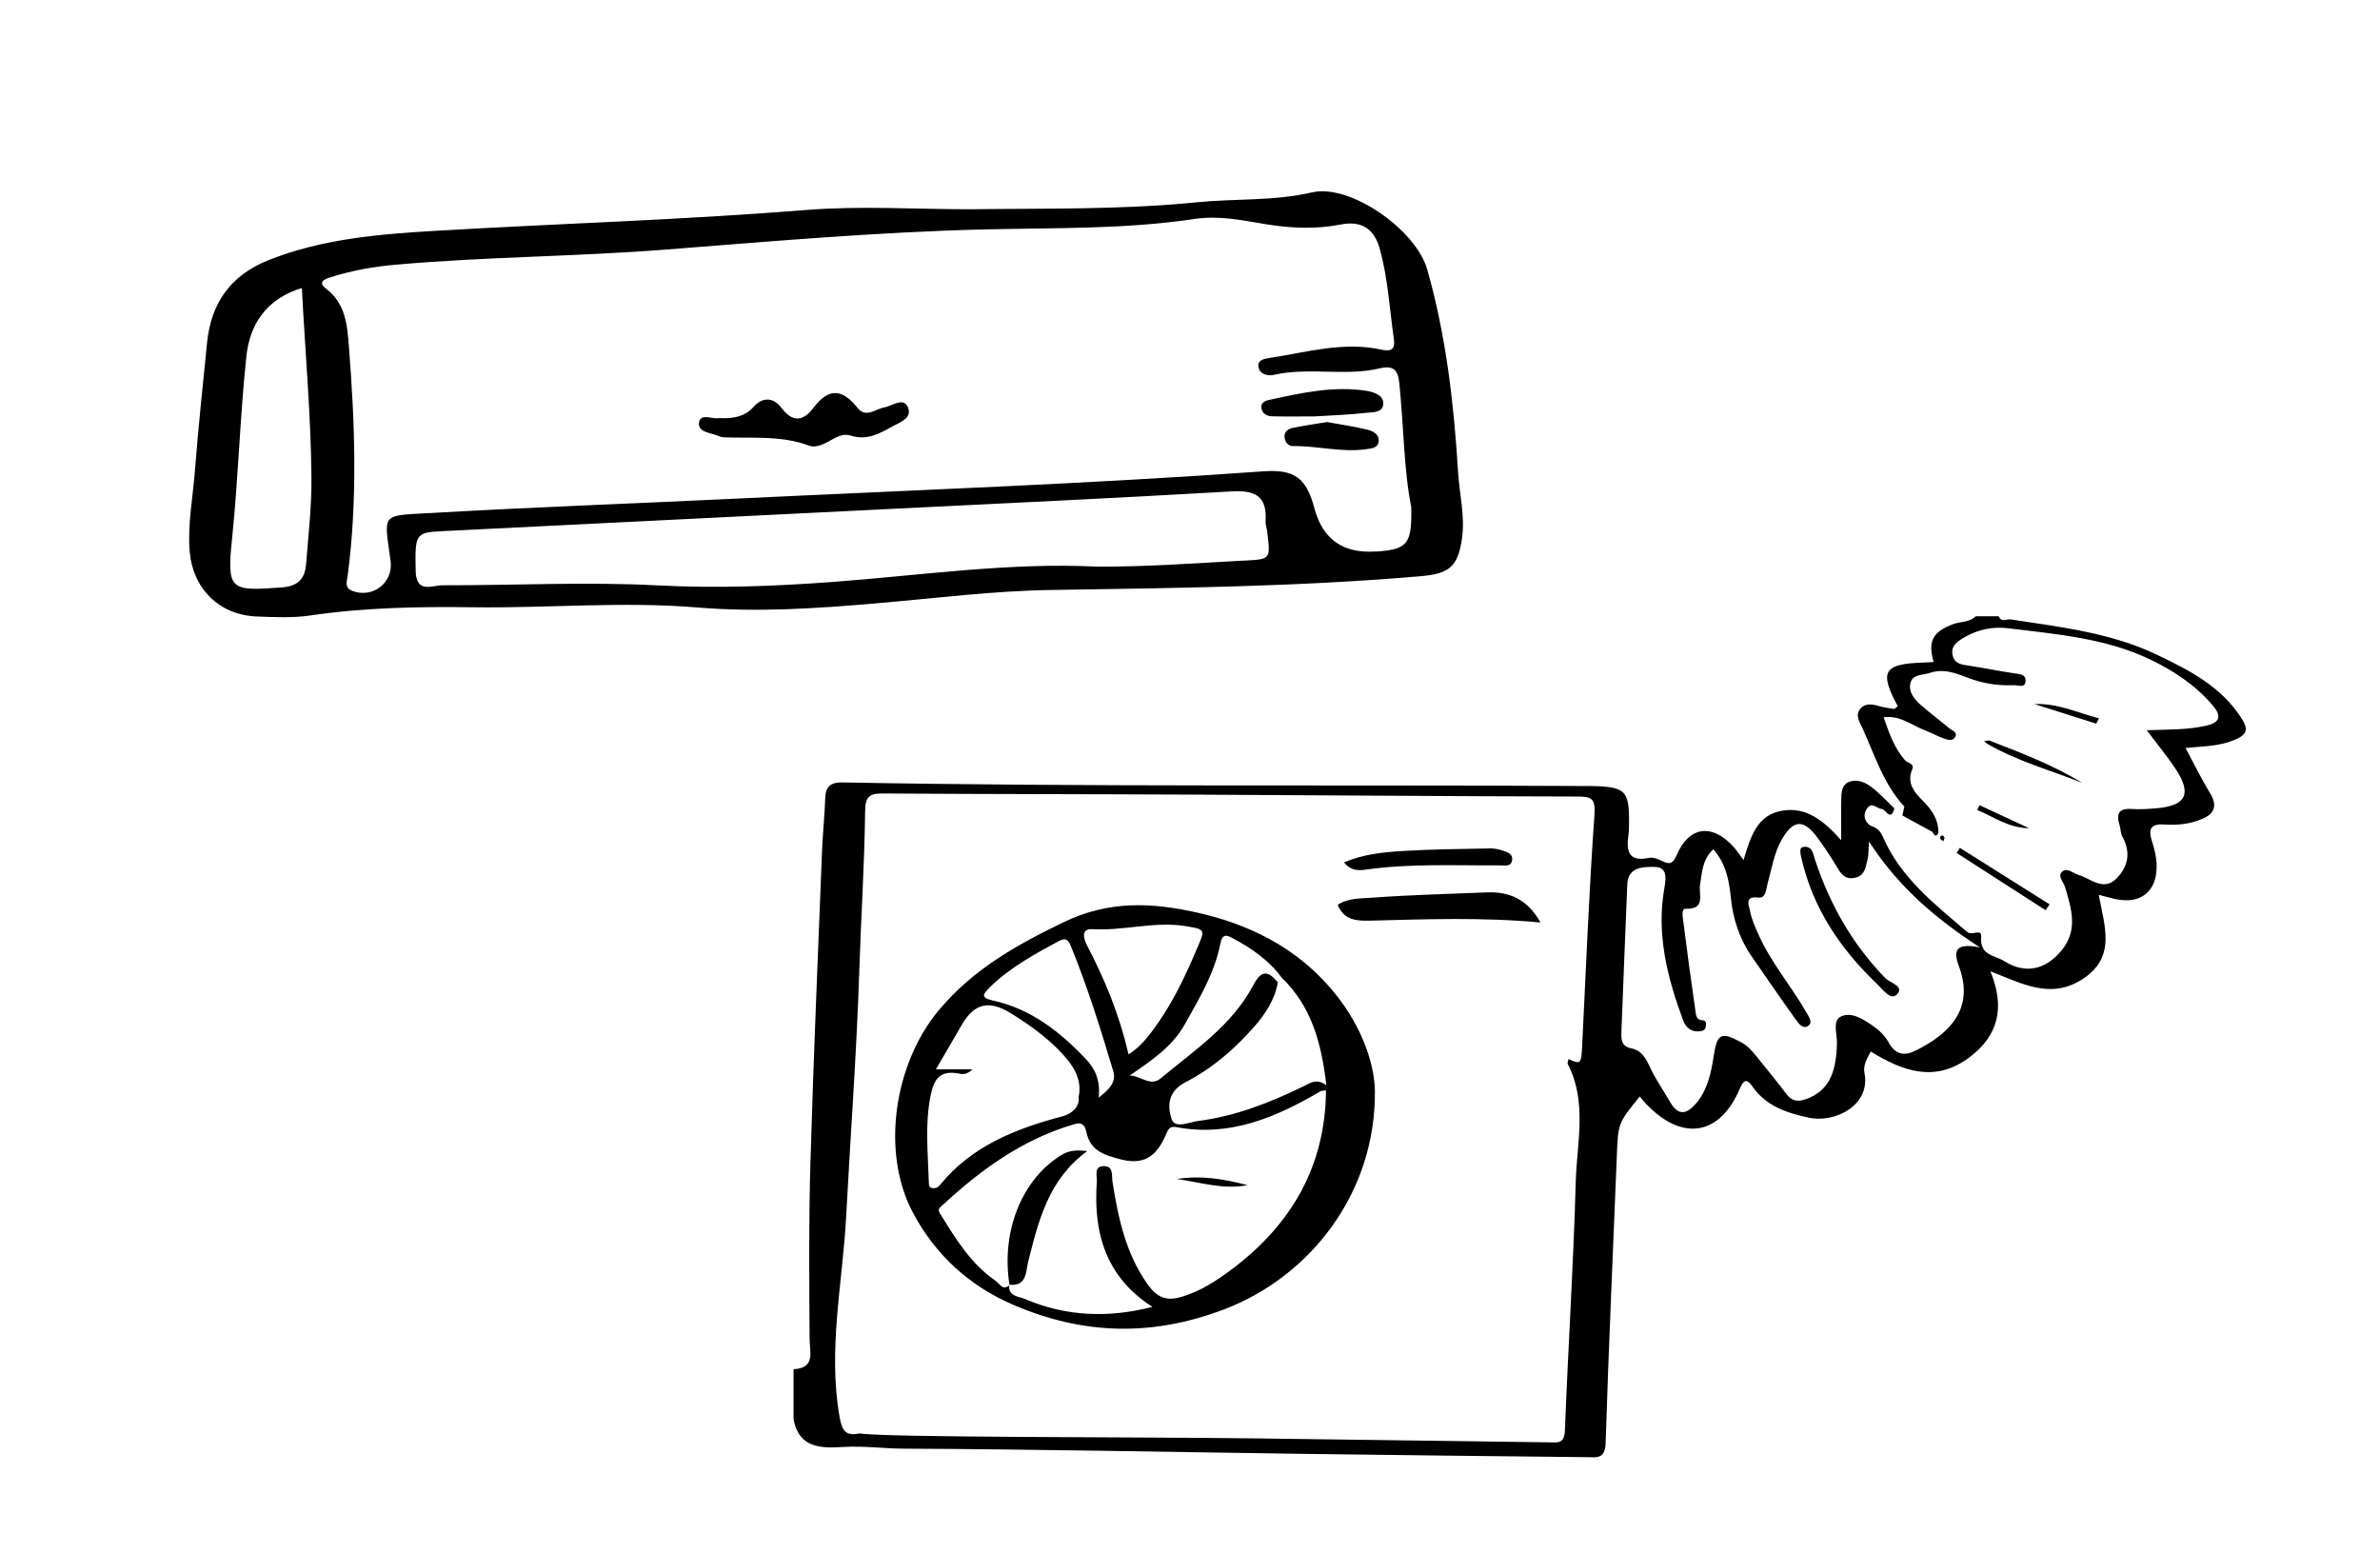
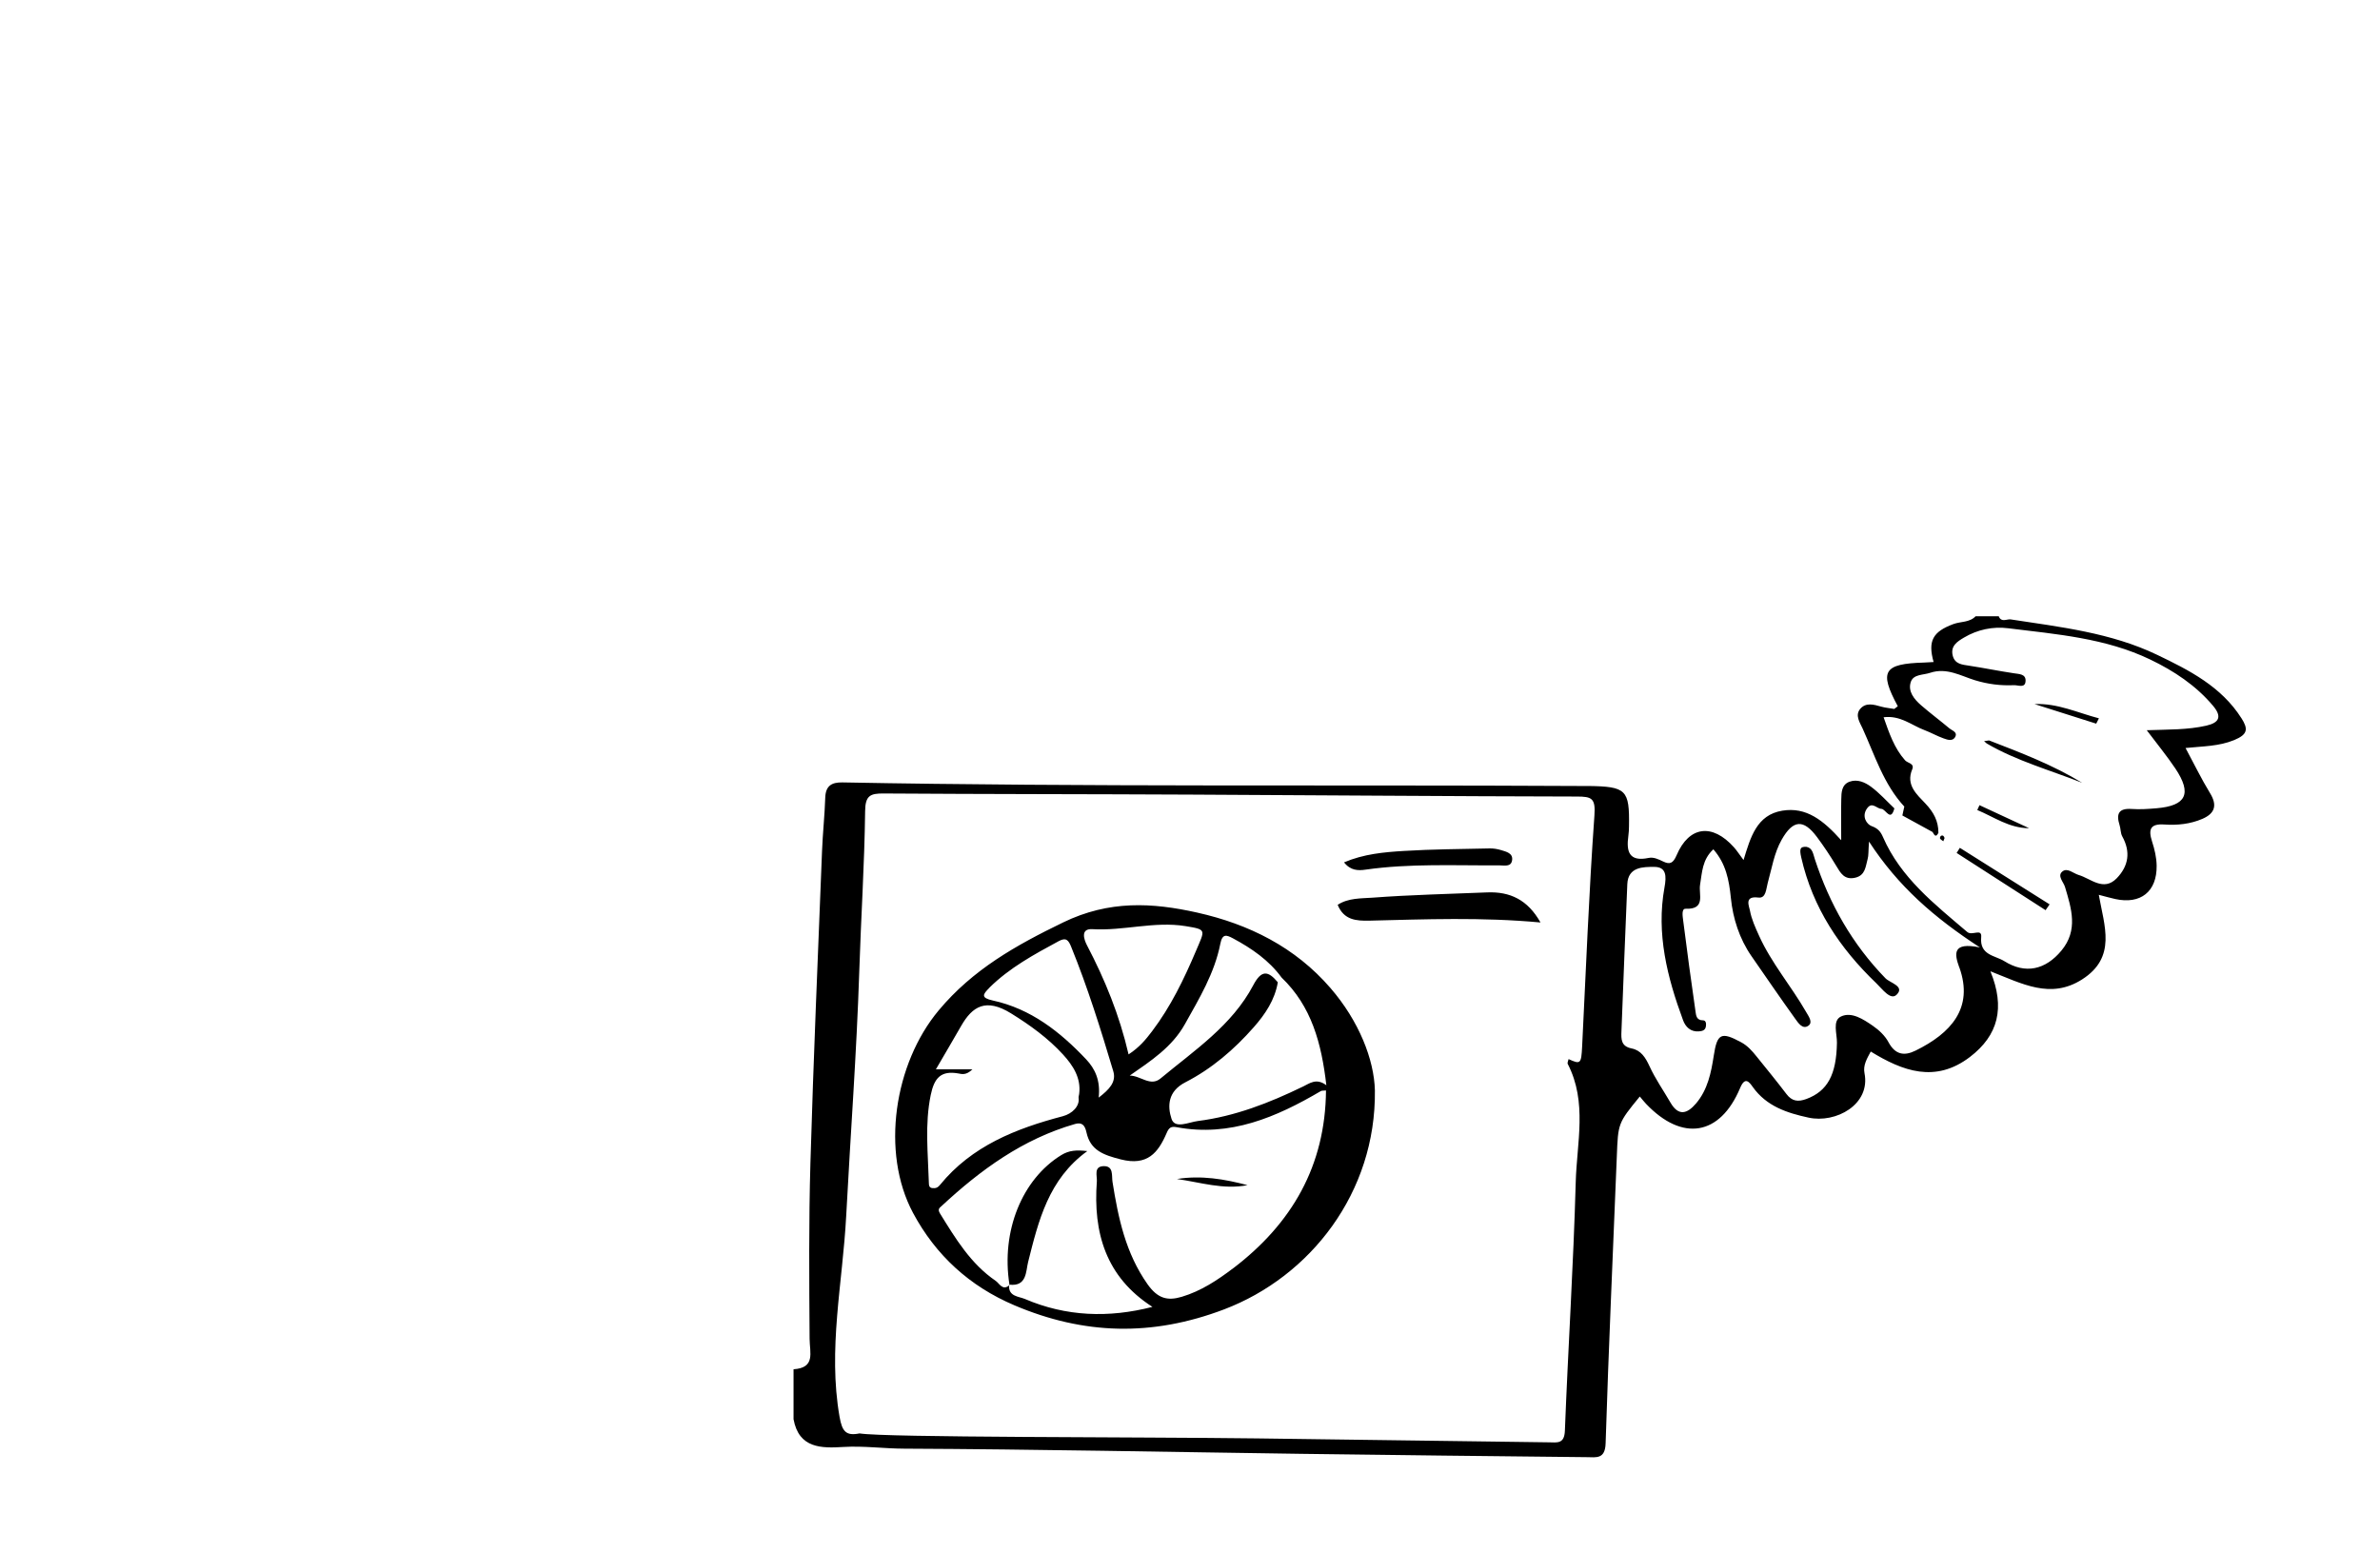
<svg xmlns="http://www.w3.org/2000/svg" id="b" width="406" height="265" viewBox="0 0 406 265">
-   <path d="m248.73,80.5c-.71-11.66-2.05-23.25-5.26-34.54-1.94-6.81-13.16-14.65-19.65-13.15-6.57,1.52-13.2,1.03-19.78,1.7-12.83,1.29-25.75,1.01-38.65,1.18-9.32,0-18.7-.62-27.96.13-21,1.69-42.04,2.3-63.05,3.54-9.65.57-19.36,1.35-28.53,4.99-6.52,2.58-9.85,7.34-10.53,14.11-.73,7.31-1.51,14.62-2.08,21.95-.35,4.54-1.26,9.04-.88,13.65.52,6.29,5,10.82,11.39,11.08,3.06.12,6.18.28,9.18-.17,9.24-1.36,18.54-1.53,27.82-1.4,12.76.17,25.51-1.03,38.27.04,10.2.85,20.39.16,30.56-.72,9.92-.85,19.84-2.12,29.77-2.27,21.06-.33,42.12-.54,63.12-2.36,4.8-.42,6.24-1.67,6.92-6.38.56-3.84-.43-7.58-.66-11.37Zm-196.51,15.7c-.2,2.58-1.45,3.78-4.12,3.98-8.87.67-9.42.52-8.51-8.35,1.07-10.35,1.34-20.74,2.44-31.07.57-5.38,3.36-9.78,9.46-11.64.58,11.03,1.54,21.63,1.64,32.28.05,4.97-.53,9.87-.91,14.79Zm159.72-.58c-8.15.44-16.29,1.06-24.83,1.02-14.87-.75-29.93,1.48-45.06,2.61-9.9.74-19.82,1.11-29.81.59-12.21-.64-24.49,0-36.75-.02-1.8,0-4.51,1.48-4.58-2.48-.11-6.15-.07-6.52,4.31-6.74,25.35-1.26,50.7-2.51,76.04-3.77,19.61-.97,39.23-1.88,58.84-3.02,4.04-.24,6.06.83,5.8,5.04-.04.62.21,1.25.28,1.88.58,4.82.57,4.64-4.25,4.9Zm22.79-1.57q-8.37.59-10.49-7.31c-1.4-5.22-3.34-6.74-8.78-6.35-30.05,2.16-60.16,3.22-90.25,4.67-17.09.82-34.19,1.43-51.26,2.41-9.2.53-8.42-.18-7.32,8.25.48,3.67-3.05,6.36-6.49,5.07-1.42-.53-.97-1.58-.84-2.54,1.72-13.03,1.25-26.07.22-39.11-.29-3.71-.55-7.35-3.89-9.9-1.49-1.14-.29-1.63.74-1.95,3.66-1.16,7.43-1.83,11.26-2.16,15.27-1.34,30.62-1.37,45.89-2.56,18.08-1.41,36.13-3,54.27-3.44,12-.29,24.04,0,35.94-1.78,4.21-.63,8.05.2,12.03.86,4.3.71,8.62.93,12.96.08,3.42-.68,5.66.63,6.63,4.08,1.42,5.05,1.68,10.26,2.42,15.4.24,1.66-.26,2.27-2.13,1.86-6.42-1.41-12.66.42-18.92,1.4-.85.13-2.38.27-2.01,1.71.27,1.07,1.52,1.43,2.56,1.2,6-1.38,12.19.29,18.16-1.13,2.17-.52,3.04.25,3.26,2.39.77,7.44.78,14.95,2.05,21.27.14,6.37-.64,7.22-5.99,7.6Zm-79.88-24.64c.9,1.93-1.44,2.64-2.78,3.4-2.09,1.2-4.3,2.33-6.86,1.5-1.24-.4-2.23.07-3.24.64-1.24.69-2.72,1.52-3.97,1.05-4.77-1.79-9.7-1.21-14.58-1.42-.25-.01-.51-.08-.74-.18-1.32-.6-3.67-.62-3.44-2.32.23-1.69,2.35-.52,3.44-.78,2.29.14,4.4-.24,5.79-1.83,1.81-2.07,3.68-1.46,4.84.09,2.05,2.75,3.89,2.07,5.45,0,2.66-3.51,4.95-3.22,7.52,0,1.43,1.8,3.03.2,4.54-.07,1.39-.25,3.25-1.78,4.04-.09Zm81.12-.69c.07,1.72-1.8,1.56-2.93,1.69-3.04.34-6.1.44-8.82.61-2.63,0-4.93.04-7.22-.02-.78-.02-1.54-.35-1.78-1.2-.28-.99.47-1.42,1.22-1.58,5.48-1.19,10.96-2.44,16.62-1.57,1.22.19,2.85.69,2.91,2.06Zm-.79,6.56c-.1,1.13-1.24,1.2-2.06,1.32-4.2.62-8.34-.58-12.54-.52-.81.01-1.37-.65-1.45-1.5-.09-.92.58-1.43,1.33-1.59,1.98-.41,3.99-.69,5.93-1.01,2.37.43,4.64.76,6.85,1.3.92.23,2.06.73,1.95,1.99Z" stroke-width="0" />
-   <path d="m382.36,122.49c-3.43-5.4-8.89-8.18-14.36-10.8-7.89-3.79-16.54-4.75-25.07-6.06-.7-.02-1.56.54-1.97-.53h-3.94c-1.04,1.09-2.54.87-3.81,1.34-3.5,1.3-4.37,2.87-3.36,6.47-.55.03-1.09.07-1.63.09-6.92.2-7.7,1.48-4.48,7.45-.2.15-.4.31-.6.46-.74-.13-1.5-.19-2.22-.39-1.29-.37-2.65-.76-3.61.41-.89,1.09-.04,2.29.43,3.32,2.09,4.59,3.58,9.5,7.12,13.32l-.02.05c.25.44.57.89.25,1.2.32-.31,0-.77-.25-1.2-.11.49-.21.98-.32,1.46,1.72.94,3.43,1.88,5.15,2.82.28.44.53,1.08,1,.14,0-2-.8-3.5-2.23-5.01-1.41-1.5-3.37-3.13-2.24-5.81.44-1.03-.78-1.05-1.22-1.55-1.85-2.08-2.7-4.62-3.66-7.34,2.88-.36,4.77,1.37,6.94,2.18,1.12.42,2.16,1.02,3.28,1.42.68.25,1.61.57,2.02-.3.38-.79-.57-1.03-1.03-1.42-1.59-1.33-3.25-2.57-4.82-3.93-1.17-1.02-2.27-2.35-1.76-3.94.44-1.38,2.09-1.18,3.31-1.59,2.82-.94,5.23.52,7.62,1.26,2.26.69,4.42.95,6.69.85.7-.03,1.97.6,1.97-.8,0-1.11-1.08-1.09-1.98-1.23-2.55-.38-5.08-.9-7.63-1.29-1.22-.19-2.45-.26-2.82-1.73-.41-1.65.81-2.41,1.92-3.07,2.31-1.37,4.93-1.92,7.55-1.59,8.24,1.02,16.61,1.67,24.24,5.34,4.02,1.93,7.77,4.4,10.71,7.9,1.53,1.82,1.07,2.86-1.15,3.37-3.21.73-6.48.65-10.17.78,1.76,2.34,3.44,4.38,4.9,6.56,2.84,4.27,1.84,6.32-3.22,6.75-1.41.12-2.85.22-4.26.12-2.26-.15-2.65.88-2.05,2.77.2.62.15,1.35.45,1.9,1.47,2.65,1.08,5.07-.95,7.16-2.25,2.3-4.44.02-6.48-.57-.93-.27-1.93-1.3-2.79-.59-.91.75.2,1.77.46,2.64,1.1,3.7,2.28,7.35-.61,10.84-2.73,3.29-6.15,4.06-9.74,1.81-1.58-.99-4.24-.99-3.95-4.09.15-1.6-1.55-.18-2.38-.89-5.56-4.74-11.35-9.24-14.38-16.2-.39-.9-.85-1.47-1.94-1.86-.8-.29-1.73-1.61-.81-2.96.89-1.31,1.67,0,2.49.02.73.02,1.58,2.3,2.21-.08-1.31-1.24-2.53-2.61-3.97-3.68-1.02-.76-2.34-1.36-3.68-.87-1.36.5-1.39,1.84-1.41,3.03-.05,2.11-.01,4.23-.01,6.95-3.06-3.41-5.96-5.71-10.04-5.04-4.39.72-5.43,4.55-6.62,8.42-.73-.97-1.14-1.62-1.64-2.18-3.68-4.11-7.65-3.64-9.78,1.36-.6,1.4-1.16,1.61-2.29,1.07-.81-.39-1.63-.79-2.49-.61-3.35.7-3.82-1.11-3.45-3.76.08-.54.1-1.09.11-1.63.1-6.24-.46-6.79-6.92-6.88-.55,0-1.09,0-1.64,0-41.88-.23-83.75.18-125.63-.61-1.85-.03-2.85.59-2.92,2.59-.1,3.05-.43,6.08-.55,9.13-.69,17.72-1.47,35.44-1.98,53.17-.29,10-.21,20.01-.14,30.01.02,2.39,1.03,4.94-2.74,5.19v8.52c.92,4.99,4.76,4.96,8.51,4.73,3.47-.21,6.91.28,10.37.29,22.53.1,45.06.57,67.59.88,16.29.22,32.59.4,48.88.57,1.57.02,3.1.37,3.18-2.36.51-16.31,1.26-32.62,1.91-48.93.22-5.66.19-5.67,3.92-10.22.36.42.69.85,1.06,1.24,6.18,6.5,12.62,5.47,16.05-2.68.83-1.98,1.52-1.1,2.17-.18,2.34,3.29,5.85,4.43,9.51,5.22,4.64,1.01,10.62-2.22,9.54-7.6-.26-1.32.41-2.45,1.07-3.67,5.47,3.36,11.02,5.41,16.9.94,4.87-3.71,6.05-8.43,3.51-14.63,5.43,2.12,10.26,4.82,15.64,1.39,5.94-3.79,3.78-9.13,2.85-14.43,1.16.3,1.99.54,2.82.72,4.31.94,7.11-1.26,7.05-5.69-.02-1.39-.35-2.81-.79-4.15-.67-2.09-.26-3.04,2.14-2.87,2.19.15,4.39-.08,6.44-.96,2.12-.91,2.61-2.29,1.32-4.39-1.48-2.42-2.72-4.99-4.18-7.7,3.04-.31,5.68-.28,8.29-1.35,2.38-.98,2.4-1.92,1.23-3.76Zm-110.37,16.58c-.94,13.14-1.44,26.31-2.1,39.47-.15,2.9-.27,3.02-2.31,2.09-.06.3-.24.64-.14.83,3.37,6.52,1.54,13.45,1.36,20.17-.39,14.13-1.3,28.25-1.85,42.38-.09,2.29-1.3,2-2.76,1.98-16.61-.23-33.23-.46-49.84-.67-20.42-.26-63.4-.13-67.72-.85-2.33.47-2.97-.35-3.41-2.82-2.02-11.53.53-22.86,1.13-34.26.73-13.9,1.78-27.78,2.23-41.7.29-9.12.89-18.23,1-27.35.03-2.65.87-3.03,3.15-3.01,17.49.12,34.98.1,52.47.19,21.94.1,43.87.29,65.81.33,2.52,0,3.19.29,2.98,3.22Zm62.25,25.92c2.5,6.96-1.47,11.25-7.48,14.2-1.93.95-3.47.69-4.61-1.45-.59-1.1-1.62-2.07-2.67-2.79-1.61-1.11-3.62-2.44-5.42-1.59-1.51.71-.67,2.94-.7,4.49-.09,5.45-1.61,8.24-5.2,9.58-1.43.53-2.47.41-3.42-.85-1.65-2.17-3.38-4.28-5.09-6.4-.75-.93-1.52-1.82-2.63-2.42-3.41-1.84-4.09-1.51-4.67,2.27-.45,2.92-1.03,5.81-3.02,8.16-1.48,1.74-2.97,2.26-4.36-.13-1.2-2.07-2.59-4.05-3.58-6.21-.69-1.49-1.45-2.72-3.07-3.04-1.79-.36-1.78-1.56-1.72-2.93.34-8.36.63-16.73,1-25.09.13-2.98,2.75-2.94,4.59-2.94,2.08,0,2.11,1.56,1.75,3.52-1.43,7.85.47,15.32,3.17,22.63.41,1.12,1.28,2.03,2.73,1.9.58-.05,1.07-.18,1.17-.87.07-.46,0-1.01-.49-1.01-1.15,0-1.19-.87-1.29-1.54-.74-5.15-1.45-10.32-2.1-15.48-.08-.67-.33-2.03.41-2.01,3.5.13,2.2-2.45,2.47-4.08.35-2.11.36-4.3,2.27-6.06,2.13,2.45,2.67,5.16,2.99,8.33.34,3.41,1.44,6.91,3.51,9.89,2.48,3.57,4.93,7.16,7.47,10.69.51.71,1.26,1.88,2.25,1.17.8-.58.03-1.59-.4-2.34-2.54-4.42-5.91-8.32-8.02-12.99-.63-1.39-1.29-2.82-1.56-4.3-.14-.77-1.02-2.53,1.43-2.22,1.33.17,1.32-1.48,1.6-2.47.7-2.5,1.09-5.12,2.39-7.41,1.93-3.4,3.71-3.53,6.01-.45,1.17,1.57,2.26,3.21,3.27,4.89.76,1.27,1.41,2.47,3.24,2.06,1.77-.4,1.78-1.92,2.14-3.2.17-.6.11-1.26.23-2.97,4.98,7.66,11.11,12.96,18.92,18.06-4.76-.98-4.35,1.11-3.52,3.41Zm.09-20.39c5.1,3.21,10.21,6.42,15.31,9.64-.23.33-.46.66-.69.99l-15.17-9.76c.18-.29.36-.58.54-.86Zm4.98-18.32c5.44,2.1,10.88,4.18,15.89,7.23-5.46-2.16-11.17-3.72-16.29-6.71-.15-.13-.3-.27-.45-.4.28-.04.56-.08.85-.12,0,0,0,0,0,0Zm18.28-2.86c-3.51-1.11-7.02-2.23-10.53-3.34,3.95-.17,7.37,1.49,10.99,2.43-.15.3-.3.61-.46.91Zm-19.92,13.9c2.82,1.31,5.64,2.62,8.47,3.93-3.39,0-5.97-1.91-8.84-3.1.13-.28.25-.55.38-.83Zm-6.16,6.16c-.19-.15-.43-.27-.56-.46-.06-.08.04-.4.15-.46.36-.19.52.07.62.37-.07.18-.14.36-.21.54Zm-159.3,75.69s-.04.03-.07.05c0-.04,0-.07,0-.11l.07.07Zm32.05-63.52c-7.69-1.72-15.05-2.14-22.9,1.67-8.08,3.92-15.4,8.02-21.23,15-7.59,9.08-9.91,24.2-4.38,34.54,3.88,7.24,9.66,12.52,17.29,15.76,11.84,5.03,23.46,5.37,35.77.7,14.71-5.59,25.94-19.92,25.73-37.35-.13-5.24-2.7-11.82-7.58-17.46-6.02-6.97-13.91-10.89-22.71-12.86Zm-17.93,2.82c5.33.32,10.57-1.38,15.9-.52,3.67.6,3.33.59,1.79,4.23-2.06,4.85-4.31,9.5-7.49,13.7-1.05,1.38-2.14,2.73-4.01,3.95-1.55-6.69-4.03-12.76-7.1-18.62-.51-.97-1.14-2.86.91-2.74Zm-17.55,9.98c3.44-3.4,7.63-5.67,11.83-7.94,1.25-.68,1.66-.17,2.12.97,2.82,6.93,5.04,14.06,7.18,21.21.55,1.83-.65,3.1-2.49,4.51.33-2.92-.62-4.92-2.13-6.52-4.43-4.69-9.43-8.63-15.92-10.04-2.09-.46-1.74-1.03-.58-2.18Zm-9.73,34.18c-.57-.05-.59-.5-.6-.94-.14-4.98-.71-9.93.32-14.93.6-2.9,1.72-4.21,4.72-3.68.58.1,1.3.36,2.39-.7h-6.23c1.57-2.69,2.96-5.05,4.32-7.42,1.91-3.33,4.21-4.78,8.5-2.13,3.25,2.01,6.32,4.23,8.88,7.03,1.68,1.84,3.11,3.99,2.74,6.75-.03.22-.12.44-.09.65.2,1.38-1.05,2.68-2.72,3.12-7.98,2.1-15.5,5.06-20.92,11.7-.44.54-.79.6-1.31.55Zm51.34,13.65c-2.68,2.04-5.51,3.91-8.79,4.89-2.44.73-4.11.31-5.85-2.15-3.75-5.33-4.99-11.29-5.97-17.45-.17-1.04.24-2.76-1.56-2.68-1.68.07-1.04,1.67-1.11,2.59-.65,8.75,1.52,16.31,9.48,21.41-7.46,1.92-14.72,1.66-21.76-1.35-1-.43-2.83-.41-2.69-2.31-1.12.94-1.67-.36-2.29-.78-4.26-2.91-6.85-7.21-9.49-11.48-.48-.77-.04-.99.23-1.25,6.66-6.19,13.89-11.46,22.79-14.02,1.18-.34,1.69.18,1.96,1.44.67,3.07,2.92,3.85,5.86,4.6,4.53,1.15,6.36-1.12,7.82-4.51.37-.88.73-1.17,1.67-.99,9.15,1.71,17.03-1.69,24.64-6.16.15-.09.38-.05.87-.1-.11,12.86-5.82,22.69-15.81,30.31Zm11.83-30.94c-5.69,2.76-11.55,5.05-17.88,5.85-1.56.2-3.91,1.39-4.49-.36-.72-2.18-.64-4.71,2.37-6.25,4.48-2.3,8.32-5.59,11.66-9.39,1.96-2.23,3.59-4.65,4.1-7.66-1.66-1.99-2.79-2.15-4.19.5-3.62,6.86-10.03,11.1-15.81,15.9-1.74,1.45-3.4-.48-5.26-.49,3.6-2.5,7.21-4.84,9.41-8.77,2.45-4.38,5.06-8.7,6.04-13.69.35-1.8,1.06-1.53,2.17-.94,3.18,1.71,6.12,3.72,8.29,6.69,5.1,4.89,6.8,11.18,7.63,18.36-1.72-1.28-2.83-.33-4.03.25Zm40.57-28.01c-10.05-.93-19.63-.54-29.19-.31-2.26.05-4.35-.1-5.41-2.7,1.8-1.18,3.98-1.08,5.93-1.22,6.51-.49,13.05-.63,19.57-.9,3.89-.16,6.92,1.25,9.1,5.13Zm-33.52-10.25c3.38-1.44,6.81-1.74,10.2-1.95,4.88-.3,9.78-.32,14.67-.43.63-.01,1.3.1,1.9.28.9.28,2.11.52,1.9,1.77-.19,1.15-1.33.84-2.17.84-7.62.05-15.24-.35-22.83.73-1.24.18-2.55.18-3.67-1.25Zm94.28,22.56c-1.04,1.04-2.44-.96-3.48-1.95-6.23-5.97-10.85-12.89-12.79-21.41-.36-1.56-.18-1.9.88-1.85,1.05.2,1.13,1.19,1.44,2.13,2.51,7.64,6.38,14.47,12.04,20.29.77.79,3.35,1.36,1.91,2.79Zm-151.35,49.46c-1.45-9.14,2.15-17.97,8.83-22.09,1.35-.83,2.59-.9,4.45-.69-6.62,4.8-8.32,11.85-10.1,18.93-.39,1.55-.19,4.21-3.18,3.85Zm0,0s0,.04,0,.06c0,0-.07-.07-.07-.07.02,0,.04,0,.06,0Zm40.61-16.97c-4.12.81-8.06-.49-12.04-1.05,4.12-.66,8.1.01,12.04,1.05Z" stroke-width="0" />
+   <path d="m382.36,122.49c-3.43-5.4-8.89-8.18-14.36-10.8-7.89-3.79-16.54-4.75-25.07-6.06-.7-.02-1.56.54-1.97-.53h-3.94c-1.04,1.09-2.54.87-3.81,1.34-3.5,1.3-4.37,2.87-3.36,6.47-.55.03-1.09.07-1.63.09-6.92.2-7.7,1.48-4.48,7.45-.2.15-.4.31-.6.46-.74-.13-1.5-.19-2.22-.39-1.29-.37-2.65-.76-3.61.41-.89,1.09-.04,2.29.43,3.32,2.09,4.59,3.58,9.5,7.12,13.32l-.02.05c.25.44.57.89.25,1.2.32-.31,0-.77-.25-1.2-.11.49-.21.98-.32,1.46,1.72.94,3.43,1.88,5.15,2.82.28.44.53,1.08,1,.14,0-2-.8-3.5-2.23-5.01-1.41-1.5-3.37-3.13-2.24-5.81.44-1.03-.78-1.05-1.22-1.55-1.85-2.08-2.7-4.62-3.66-7.34,2.88-.36,4.77,1.37,6.94,2.18,1.12.42,2.16,1.02,3.28,1.42.68.25,1.61.57,2.02-.3.38-.79-.57-1.03-1.03-1.42-1.59-1.33-3.25-2.57-4.82-3.93-1.17-1.02-2.27-2.35-1.76-3.94.44-1.38,2.09-1.18,3.31-1.59,2.82-.94,5.23.52,7.62,1.26,2.26.69,4.42.95,6.69.85.7-.03,1.97.6,1.97-.8,0-1.11-1.08-1.09-1.98-1.23-2.55-.38-5.08-.9-7.63-1.29-1.22-.19-2.45-.26-2.82-1.73-.41-1.65.81-2.41,1.92-3.07,2.31-1.37,4.93-1.92,7.55-1.59,8.24,1.02,16.61,1.67,24.24,5.34,4.02,1.93,7.77,4.4,10.71,7.9,1.53,1.82,1.07,2.86-1.15,3.37-3.21.73-6.48.65-10.17.78,1.76,2.34,3.44,4.38,4.9,6.56,2.84,4.27,1.84,6.32-3.22,6.75-1.41.12-2.85.22-4.26.12-2.26-.15-2.65.88-2.05,2.77.2.62.15,1.35.45,1.9,1.47,2.65,1.08,5.07-.95,7.16-2.25,2.3-4.44.02-6.48-.57-.93-.27-1.93-1.3-2.79-.59-.91.75.2,1.77.46,2.64,1.1,3.7,2.28,7.35-.61,10.84-2.73,3.29-6.15,4.06-9.74,1.81-1.58-.99-4.24-.99-3.95-4.09.15-1.6-1.55-.18-2.38-.89-5.56-4.74-11.35-9.24-14.38-16.2-.39-.9-.85-1.47-1.94-1.86-.8-.29-1.73-1.61-.81-2.96.89-1.31,1.67,0,2.49.02.73.02,1.58,2.3,2.21-.08-1.31-1.24-2.53-2.61-3.97-3.68-1.02-.76-2.34-1.36-3.68-.87-1.36.5-1.39,1.84-1.41,3.03-.05,2.11-.01,4.23-.01,6.95-3.06-3.41-5.96-5.71-10.04-5.04-4.39.72-5.43,4.55-6.62,8.42-.73-.97-1.14-1.62-1.64-2.18-3.68-4.11-7.65-3.64-9.78,1.36-.6,1.4-1.16,1.61-2.29,1.07-.81-.39-1.63-.79-2.49-.61-3.35.7-3.82-1.11-3.45-3.76.08-.54.1-1.09.11-1.63.1-6.24-.46-6.79-6.92-6.88-.55,0-1.09,0-1.64,0-41.88-.23-83.75.18-125.63-.61-1.85-.03-2.85.59-2.92,2.59-.1,3.05-.43,6.08-.55,9.13-.69,17.72-1.47,35.44-1.98,53.17-.29,10-.21,20.01-.14,30.01.02,2.39,1.03,4.94-2.74,5.19v8.52c.92,4.99,4.76,4.96,8.51,4.73,3.47-.21,6.91.28,10.37.29,22.53.1,45.06.57,67.59.88,16.29.22,32.59.4,48.88.57,1.57.02,3.1.37,3.18-2.36.51-16.31,1.26-32.62,1.91-48.93.22-5.66.19-5.67,3.92-10.22.36.42.69.85,1.06,1.24,6.18,6.5,12.62,5.47,16.05-2.68.83-1.98,1.52-1.1,2.17-.18,2.34,3.29,5.85,4.43,9.51,5.22,4.64,1.01,10.62-2.22,9.54-7.6-.26-1.32.41-2.45,1.07-3.67,5.47,3.36,11.02,5.41,16.9.94,4.87-3.71,6.05-8.43,3.51-14.63,5.43,2.12,10.26,4.82,15.64,1.39,5.94-3.79,3.78-9.13,2.85-14.43,1.16.3,1.99.54,2.82.72,4.31.94,7.11-1.26,7.05-5.69-.02-1.39-.35-2.81-.79-4.15-.67-2.09-.26-3.04,2.14-2.87,2.19.15,4.39-.08,6.44-.96,2.12-.91,2.61-2.29,1.32-4.39-1.48-2.42-2.72-4.99-4.18-7.7,3.04-.31,5.68-.28,8.29-1.35,2.38-.98,2.4-1.92,1.23-3.76Zm-110.37,16.58c-.94,13.14-1.44,26.31-2.1,39.47-.15,2.9-.27,3.02-2.31,2.09-.06.3-.24.64-.14.83,3.37,6.52,1.54,13.45,1.36,20.17-.39,14.13-1.3,28.25-1.85,42.38-.09,2.29-1.3,2-2.76,1.98-16.61-.23-33.23-.46-49.84-.67-20.42-.26-63.4-.13-67.72-.85-2.33.47-2.97-.35-3.41-2.82-2.02-11.53.53-22.86,1.13-34.26.73-13.9,1.78-27.78,2.23-41.7.29-9.12.89-18.23,1-27.35.03-2.65.87-3.03,3.15-3.01,17.49.12,34.98.1,52.47.19,21.94.1,43.87.29,65.81.33,2.52,0,3.19.29,2.98,3.22Zm62.25,25.92c2.5,6.96-1.47,11.25-7.48,14.2-1.93.95-3.47.69-4.61-1.45-.59-1.1-1.62-2.07-2.67-2.79-1.61-1.11-3.62-2.44-5.42-1.59-1.51.71-.67,2.94-.7,4.49-.09,5.45-1.61,8.24-5.2,9.58-1.43.53-2.47.41-3.42-.85-1.65-2.17-3.38-4.28-5.09-6.4-.75-.93-1.52-1.82-2.63-2.42-3.41-1.84-4.09-1.51-4.67,2.27-.45,2.92-1.03,5.81-3.02,8.16-1.48,1.74-2.97,2.26-4.36-.13-1.2-2.07-2.59-4.05-3.58-6.21-.69-1.49-1.45-2.72-3.07-3.04-1.79-.36-1.78-1.56-1.72-2.93.34-8.36.63-16.73,1-25.09.13-2.98,2.75-2.94,4.59-2.94,2.08,0,2.11,1.56,1.75,3.52-1.43,7.85.47,15.32,3.17,22.63.41,1.12,1.28,2.03,2.73,1.9.58-.05,1.07-.18,1.17-.87.07-.46,0-1.01-.49-1.01-1.15,0-1.19-.87-1.29-1.54-.74-5.15-1.45-10.32-2.1-15.48-.08-.67-.33-2.03.41-2.01,3.5.13,2.2-2.45,2.47-4.08.35-2.11.36-4.3,2.27-6.06,2.13,2.45,2.67,5.16,2.99,8.33.34,3.41,1.44,6.91,3.51,9.89,2.48,3.57,4.93,7.16,7.47,10.69.51.71,1.26,1.88,2.25,1.17.8-.58.03-1.59-.4-2.34-2.54-4.42-5.91-8.32-8.02-12.99-.63-1.39-1.29-2.82-1.56-4.3-.14-.77-1.02-2.53,1.43-2.22,1.33.17,1.32-1.48,1.6-2.47.7-2.5,1.09-5.12,2.39-7.41,1.93-3.4,3.71-3.53,6.01-.45,1.17,1.57,2.26,3.21,3.27,4.89.76,1.27,1.41,2.47,3.24,2.06,1.77-.4,1.78-1.92,2.14-3.2.17-.6.11-1.26.23-2.97,4.98,7.66,11.11,12.96,18.92,18.06-4.76-.98-4.35,1.11-3.52,3.41Zm.09-20.39c5.1,3.21,10.21,6.42,15.31,9.64-.23.33-.46.66-.69.99l-15.17-9.76c.18-.29.36-.58.54-.86Zm4.98-18.32c5.44,2.1,10.88,4.18,15.89,7.23-5.46-2.16-11.17-3.72-16.29-6.71-.15-.13-.3-.27-.45-.4.28-.04.56-.08.85-.12,0,0,0,0,0,0Zm18.28-2.86c-3.51-1.11-7.02-2.23-10.53-3.34,3.95-.17,7.37,1.49,10.99,2.43-.15.3-.3.61-.46.91Zm-19.92,13.9c2.82,1.31,5.64,2.62,8.47,3.93-3.39,0-5.97-1.91-8.84-3.1.13-.28.25-.55.38-.83Zm-6.16,6.16c-.19-.15-.43-.27-.56-.46-.06-.08.04-.4.15-.46.36-.19.52.07.62.37-.07.18-.14.36-.21.54Zm-159.3,75.69s-.04.03-.07.05c0-.04,0-.07,0-.11l.07.07Zm32.05-63.52c-7.69-1.72-15.05-2.14-22.9,1.67-8.08,3.92-15.4,8.02-21.23,15-7.59,9.08-9.91,24.2-4.38,34.54,3.88,7.24,9.66,12.52,17.29,15.76,11.84,5.03,23.46,5.37,35.77.7,14.71-5.59,25.94-19.92,25.73-37.35-.13-5.24-2.7-11.82-7.58-17.46-6.02-6.97-13.91-10.89-22.71-12.86Zm-17.93,2.82c5.33.32,10.57-1.38,15.9-.52,3.67.6,3.33.59,1.79,4.23-2.06,4.85-4.31,9.5-7.49,13.7-1.05,1.38-2.14,2.73-4.01,3.95-1.55-6.69-4.03-12.76-7.1-18.62-.51-.97-1.14-2.86.91-2.74Zm-17.55,9.98c3.44-3.4,7.63-5.67,11.83-7.94,1.25-.68,1.66-.17,2.12.97,2.82,6.93,5.04,14.06,7.18,21.21.55,1.83-.65,3.1-2.49,4.51.33-2.92-.62-4.92-2.13-6.52-4.43-4.69-9.43-8.63-15.92-10.04-2.09-.46-1.74-1.03-.58-2.18Zm-9.73,34.18c-.57-.05-.59-.5-.6-.94-.14-4.98-.71-9.93.32-14.93.6-2.9,1.72-4.21,4.72-3.68.58.1,1.3.36,2.39-.7h-6.23c1.57-2.69,2.96-5.05,4.32-7.42,1.91-3.33,4.21-4.78,8.5-2.13,3.25,2.01,6.32,4.23,8.88,7.03,1.68,1.84,3.11,3.99,2.74,6.75-.03.22-.12.44-.09.65.2,1.38-1.05,2.68-2.72,3.12-7.98,2.1-15.5,5.06-20.92,11.7-.44.54-.79.6-1.31.55Zm51.34,13.65c-2.68,2.04-5.51,3.91-8.79,4.89-2.44.73-4.11.31-5.85-2.15-3.75-5.33-4.99-11.29-5.97-17.45-.17-1.04.24-2.76-1.56-2.68-1.68.07-1.04,1.67-1.11,2.59-.65,8.75,1.52,16.31,9.48,21.41-7.46,1.92-14.72,1.66-21.76-1.35-1-.43-2.83-.41-2.69-2.31-1.12.94-1.67-.36-2.29-.78-4.26-2.91-6.85-7.21-9.49-11.48-.48-.77-.04-.99.23-1.25,6.66-6.19,13.89-11.46,22.79-14.02,1.18-.34,1.69.18,1.96,1.44.67,3.07,2.92,3.85,5.86,4.6,4.53,1.15,6.36-1.12,7.82-4.51.37-.88.73-1.17,1.67-.99,9.15,1.71,17.03-1.69,24.64-6.16.15-.09.38-.05.87-.1-.11,12.86-5.82,22.69-15.81,30.31Zm11.83-30.94c-5.69,2.76-11.55,5.05-17.88,5.85-1.56.2-3.91,1.39-4.49-.36-.72-2.18-.64-4.71,2.37-6.25,4.48-2.3,8.32-5.59,11.66-9.39,1.96-2.23,3.59-4.65,4.1-7.66-1.66-1.99-2.79-2.15-4.19.5-3.62,6.86-10.03,11.1-15.81,15.9-1.74,1.45-3.4-.48-5.26-.49,3.6-2.5,7.21-4.84,9.41-8.77,2.45-4.38,5.06-8.7,6.04-13.69.35-1.8,1.06-1.53,2.17-.94,3.18,1.71,6.12,3.72,8.29,6.69,5.1,4.89,6.8,11.18,7.63,18.36-1.72-1.28-2.83-.33-4.03.25Zm40.57-28.01c-10.05-.93-19.63-.54-29.19-.31-2.26.05-4.35-.1-5.41-2.7,1.8-1.18,3.98-1.08,5.93-1.22,6.51-.49,13.05-.63,19.57-.9,3.89-.16,6.92,1.25,9.1,5.13Zm-33.52-10.25c3.38-1.44,6.81-1.74,10.2-1.95,4.88-.3,9.78-.32,14.67-.43.63-.01,1.3.1,1.9.28.9.28,2.11.52,1.9,1.77-.19,1.15-1.33.84-2.17.84-7.62.05-15.24-.35-22.83.73-1.24.18-2.55.18-3.67-1.25Zm94.28,22.56c-1.04,1.04-2.44-.96-3.48-1.95-6.23-5.97-10.85-12.89-12.79-21.41-.36-1.56-.18-1.9.88-1.85,1.05.2,1.13,1.19,1.44,2.13,2.51,7.64,6.38,14.47,12.04,20.29.77.79,3.35,1.36,1.91,2.79Zm-151.35,49.46c-1.45-9.14,2.15-17.97,8.83-22.09,1.35-.83,2.59-.9,4.45-.69-6.62,4.8-8.32,11.85-10.1,18.93-.39,1.55-.19,4.21-3.18,3.85Zm0,0s0,.04,0,.06c0,0-.07-.07-.07-.07.02,0,.04,0,.06,0Zm40.61-16.97c-4.12.81-8.06-.49-12.04-1.05,4.12-.66,8.1.01,12.04,1.05" stroke-width="0" />
</svg>